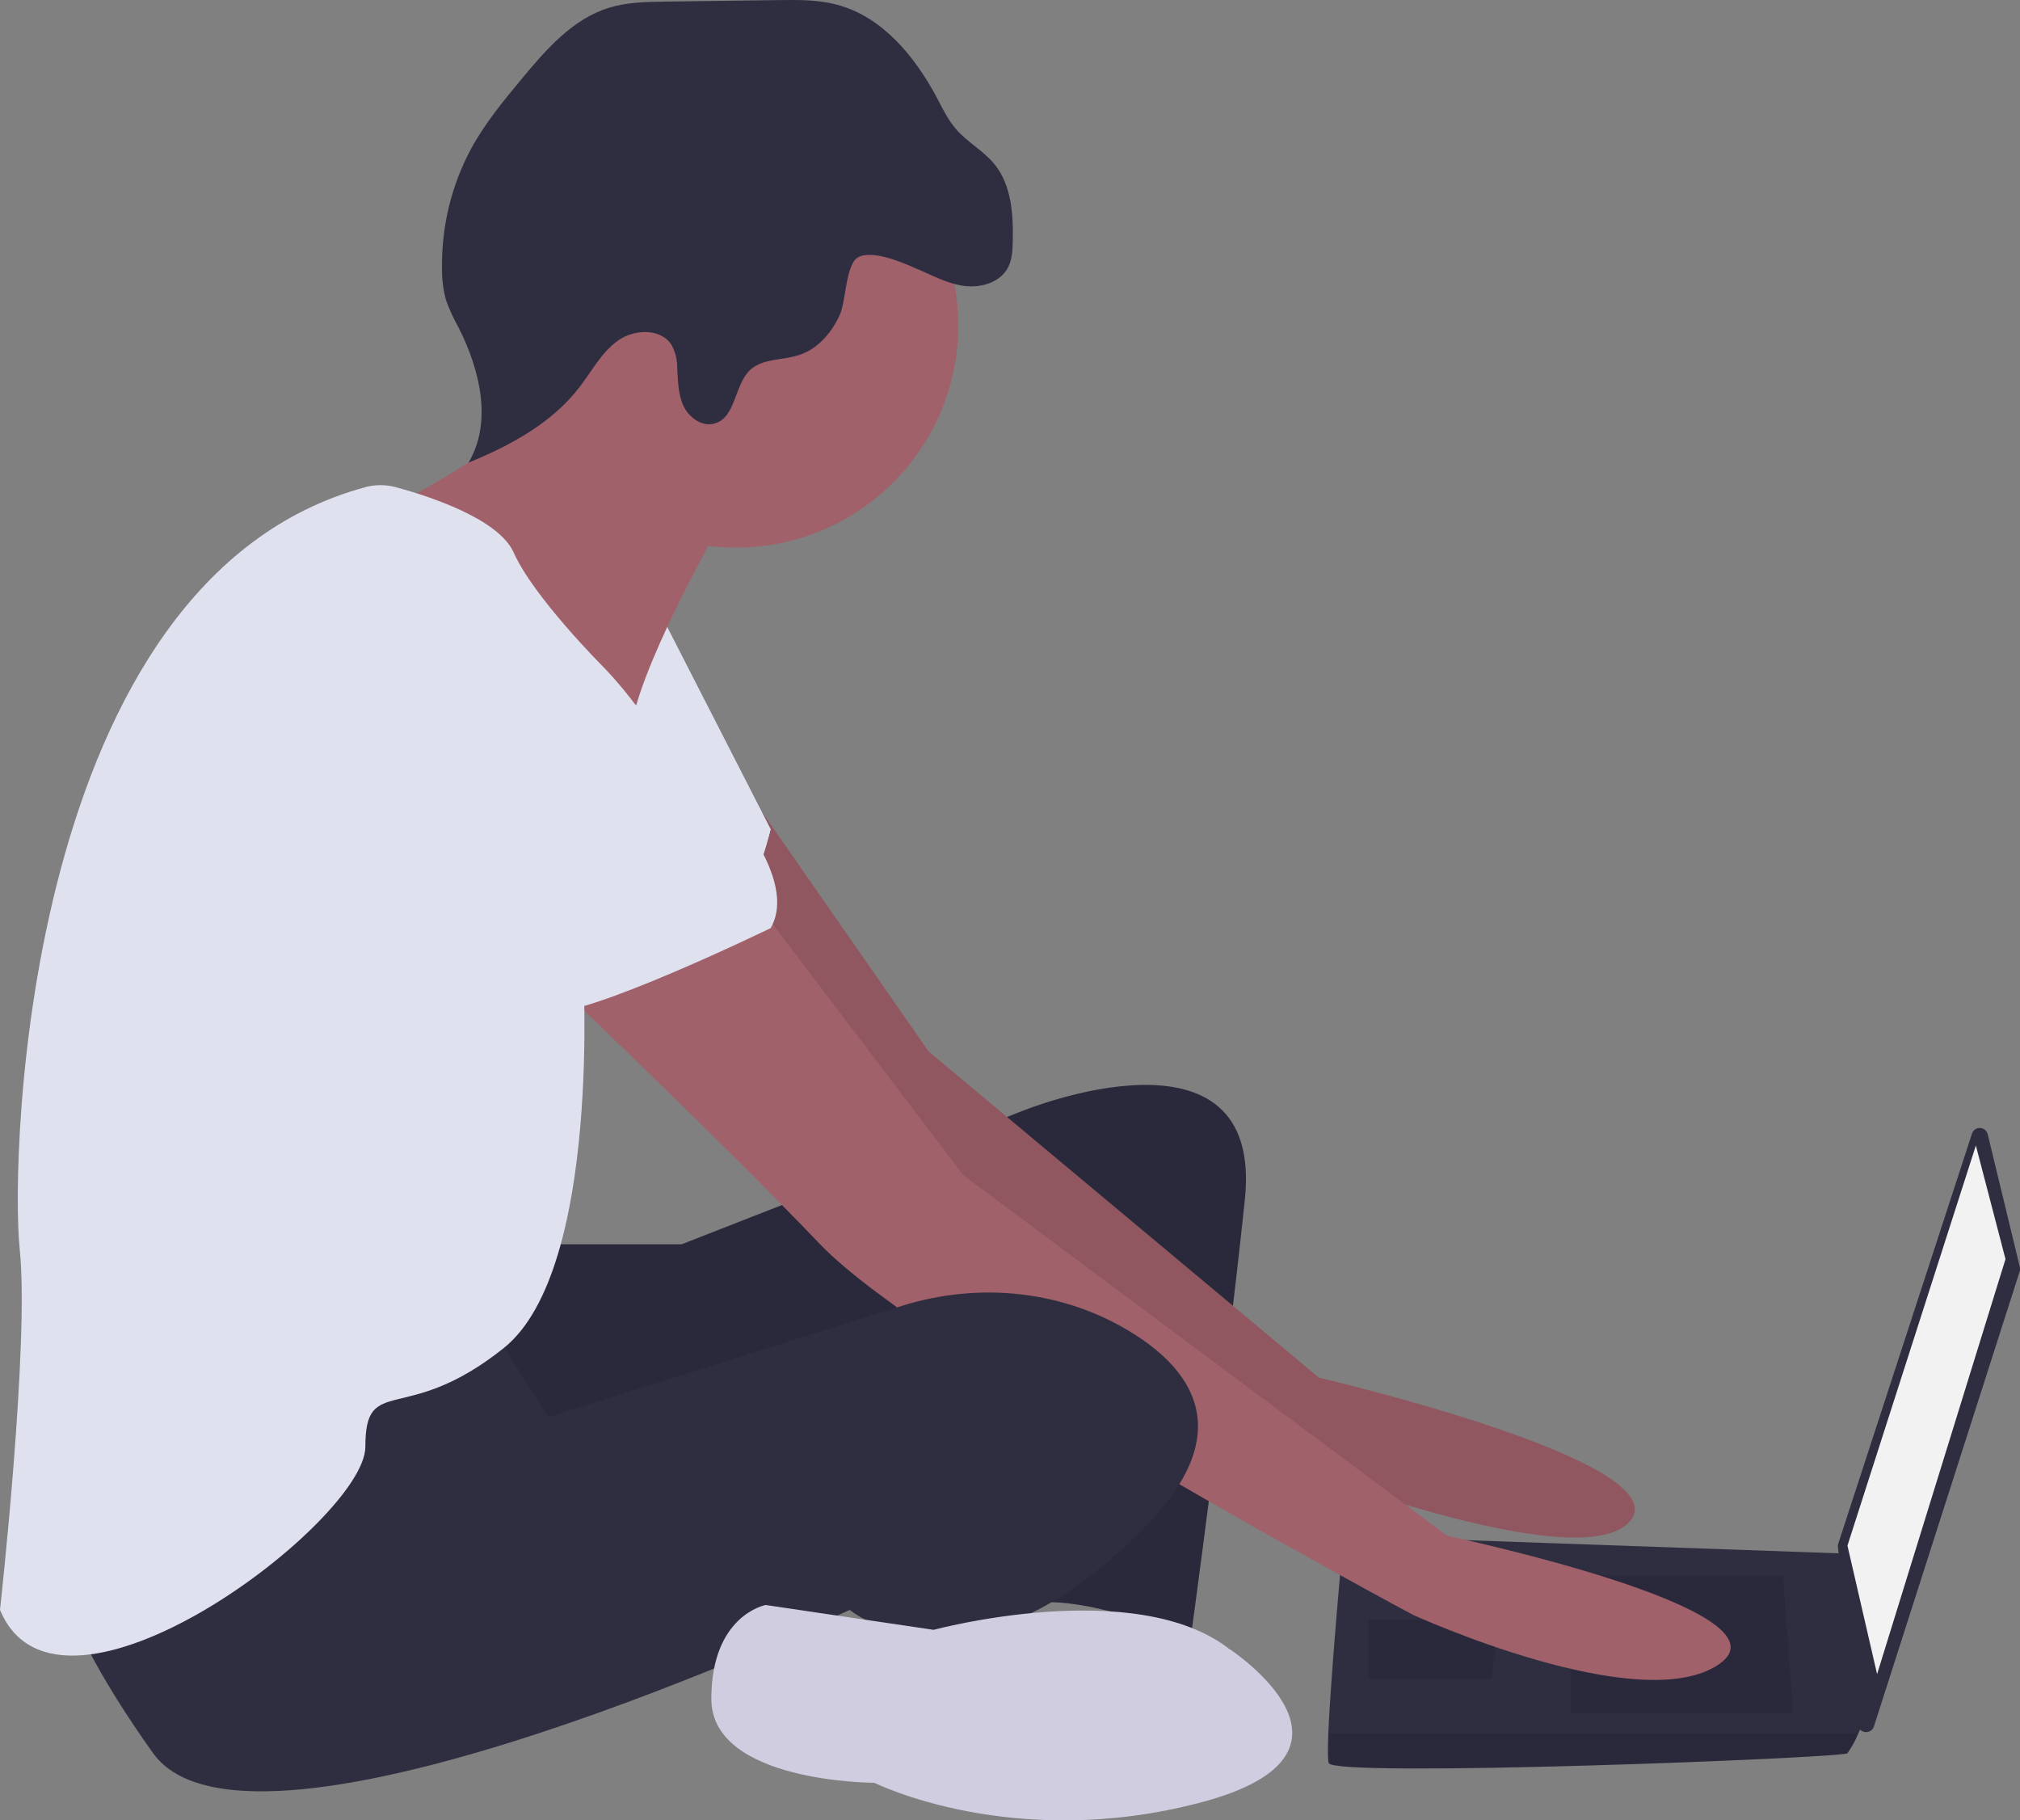
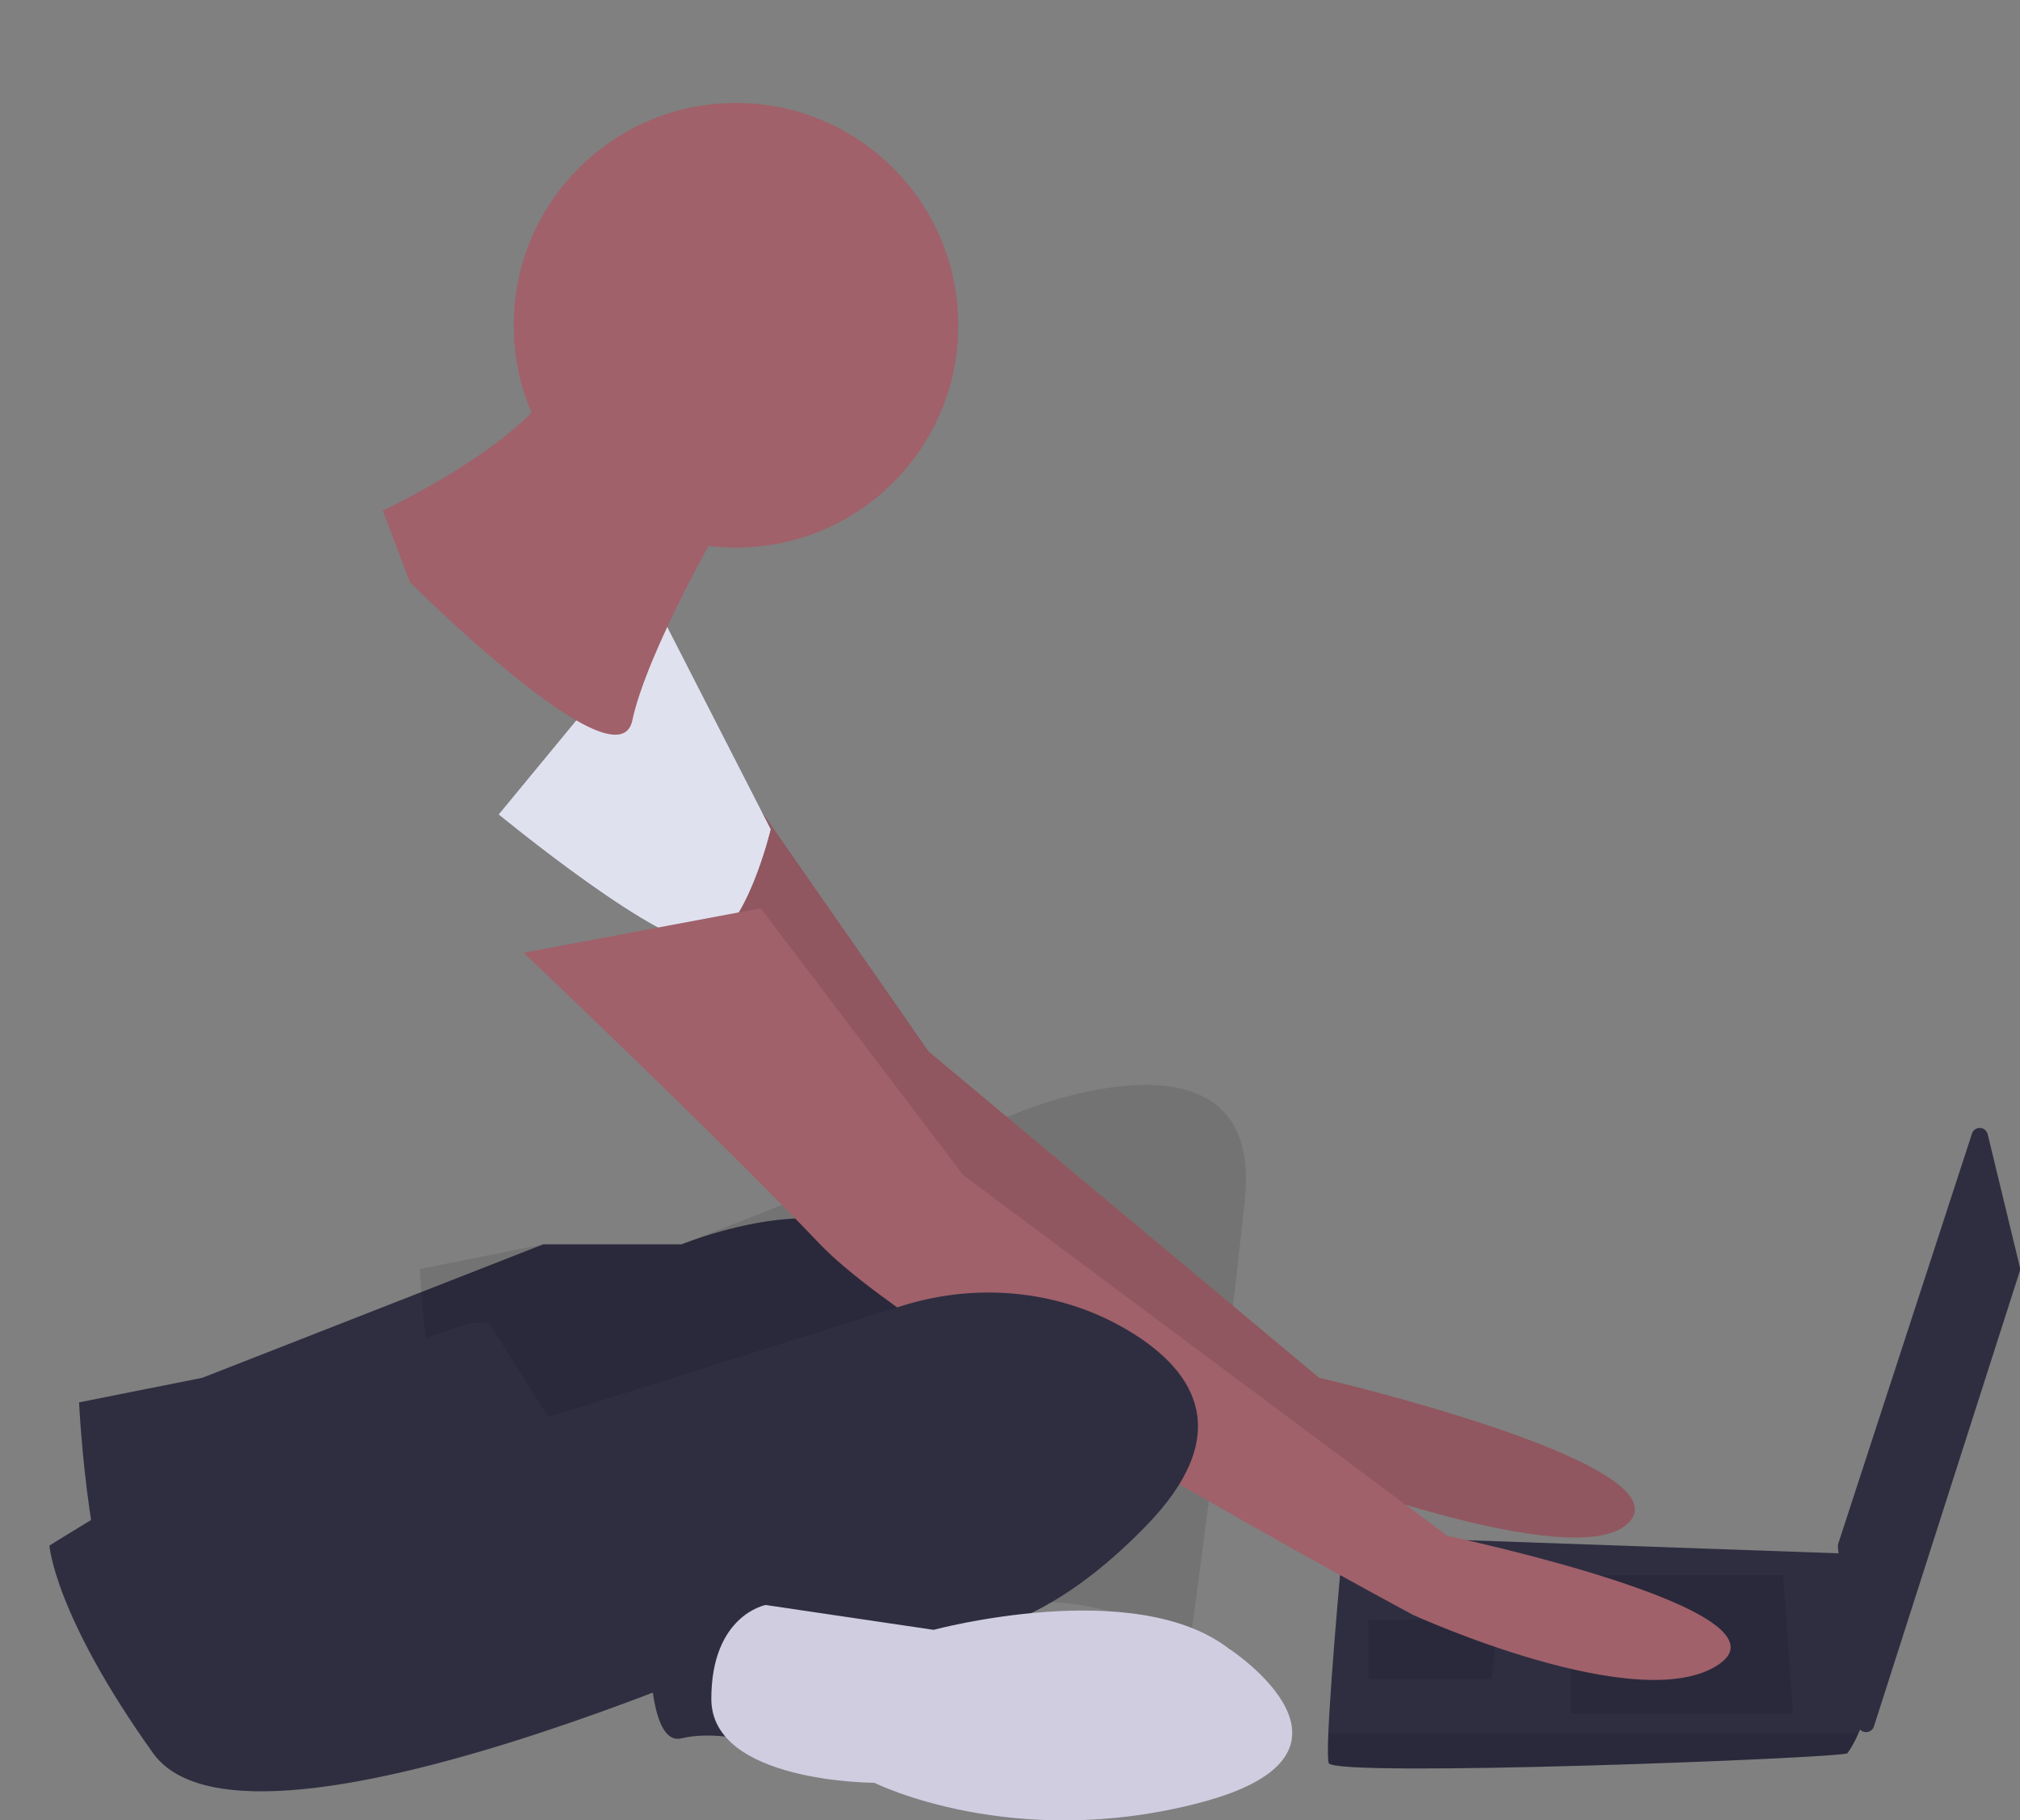
<svg xmlns="http://www.w3.org/2000/svg" viewBox="0 0 252.17 227.2" enable-background="new 0 0 252.17 227.2">
  <rect x="0" y="0" width="252.17" height="227.2" fill="#808080" stroke="none" />
  <style type="text/css">.st0{fill:#2F2E41;} .st1{opacity:0.1;enable-background:new ;} .st2{fill:#A0616A;} .st3{fill:#D0CDE1;} .st4{fill:#DFE1EF;} .st5{fill:#F2F2F2;} .st6{opacity:0.13;fill:#72547C;} .st7{fill:none;stroke:#0D090F;stroke-width:0.75;stroke-miterlimit:10;} .st8{fill:#E92B63;} .st9{fill:#3F3D56;} .st10{fill:none;stroke:#2F2235;stroke-width:0.75;stroke-miterlimit:10;} .st11{fill:#085198;}</style>
-   <path d="M67.83 155.3H85.1l42.55-16.65s30.22-12.33 27.75 11.1-6.78 54.88-6.78 54.88-13.57-6.17-20.97-4.32-2.47-37.6-2.47-37.6-60.43 28.97-65.98 25.27c-5.55-3.7-6.78-29.6-6.78-29.6l15.4-3.07z" class="st0" />
+   <path d="M67.83 155.3H85.1s30.22-12.33 27.75 11.1-6.78 54.88-6.78 54.88-13.57-6.17-20.97-4.32-2.47-37.6-2.47-37.6-60.43 28.97-65.98 25.27c-5.55-3.7-6.78-29.6-6.78-29.6l15.4-3.07z" class="st0" />
  <path d="M67.83 155.3H85.1l42.55-16.65s30.22-12.33 27.75 11.1-6.78 54.88-6.78 54.88-13.57-6.17-20.97-4.32-2.47-37.6-2.47-37.6-60.43 28.97-65.98 25.27c-5.55-3.7-6.78-29.6-6.78-29.6l15.4-3.07z" class="st1" />
  <path d="M95.04 101.23l20.9 30.02 48.72 40.7s45.02 10.48 38.85 17.88c-6.16 7.4-43.77-7.4-43.77-7.4s-56.12-40.7-57.97-43.78c-1.85-3.08-22.2-32.07-22.2-32.07l15.48-5.35z" class="st2" />
  <path d="M95.04 101.23l20.9 30.02 48.72 40.7s45.02 10.48 38.85 17.88c-6.16 7.4-43.77-7.4-43.77-7.4s-56.12-40.7-57.97-43.78c-1.85-3.08-22.2-32.07-22.2-32.07l15.48-5.35z" class="st1" />
  <path d="M82.63 76.98L96.2 103.5s-3.08 12.95-8.02 14.18-25.9-16.03-25.9-16.03l20.35-24.67z" class="st3" />
  <path d="M82.63 76.98L96.2 103.5s-3.08 12.95-8.02 14.18-25.9-16.03-25.9-16.03l20.35-24.67z" class="st4" />
  <path d="M248.14 141.57l4 16.53c.05.18.05.38 0 .56l-18.2 56.8c-.16.55-.74.85-1.3.68-.38-.12-.66-.46-.7-.87l-2.5-22.13c-.03-.15 0-.3.03-.44l16.7-51.2c.17-.55.75-.85 1.3-.67.32.1.58.4.67.74z" class="st0" />
-   <path d="M246.66 142.97l3.7 14.18-16.03 51.8-3.7-16.04z" class="st5" />
  <path d="M165.88 220.05c.62 1.85 64.13-.62 64.75-1.23.54-.77 1-1.6 1.36-2.47.57-1.23 1.1-2.47 1.1-2.47l-2.47-19.97-62.9-2.22s-1.57 16.92-1.9 24.67c-.07 1.95-.07 3.33.05 3.7z" class="st0" />
  <path d="M222.6 196.6l1.25 17.28H196.1V196.6zM186.85 202.16l.16-.03-.77 7.43H170.8v-7.4zM165.88 220.05c.62 1.85 64.13-.62 64.75-1.23.54-.77 1-1.6 1.36-2.47h-66.16c-.08 1.95-.08 3.33.04 3.7z" class="st1" />
  <circle cx="91.88" cy="40.6" r="27.75" class="st2" />
  <path d="M90.03 65.27s-9.25 16.03-11.1 24.67c-1.85 8.63-27.75-17.27-27.75-17.27l-3.4-8.94s24.37-11.4 22.52-20.66c-1.85-9.25 19.73 22.2 19.73 22.2zM94.97 113.37l25.28 33.3 60.43 45.02s43.78 9.24 33.92 16.02-38.23-6.17-38.23-6.17-61.05-32.68-74-46.25-37-36.38-37-36.38l29.6-5.55z" class="st2" />
  <path d="M61.05 165.16l7.4 11.72 44.16-13.9c9.7-3.04 20.33-1.92 28.92 3.5 7.7 4.86 12.64 12.56 1.54 23.97-22.2 22.82-37 10.48-37 10.48S31.44 236.08 19.1 218.8 6.17 192.9 6.17 192.9s47.5-29.6 54.9-27.74z" class="st0" />
  <path d="M153.55 205.86s19.73 12.95-3.7 19.12c-23.43 6.17-40.7-2.47-40.7-2.47s-20.35 0-20.35-10.47 6.78-11.72 6.78-11.72l20.97 3.1s25.28-6.8 37 2.46z" class="st3" />
-   <path d="M114.65 33.62c1.9.84 3.76 1.84 5.82 2.08 2.05.24 4.4-.47 5.36-2.3.52-1 .58-2.15.6-3.26.08-3.4-.16-7.05-2.3-9.67-1.38-1.67-3.37-2.72-4.78-4.35-1-1.17-1.7-2.58-2.4-3.94-2.76-5.16-6.83-10.13-12.5-11.6-2.35-.63-4.83-.6-7.27-.57L82.93.2c-2.3.04-4.65.08-6.85.75-4.6 1.4-7.92 5.24-10.98 8.93-2.3 2.76-4.58 5.55-6.3 8.7-2.46 4.58-3.7 9.73-3.62 14.93-.02 1.35.15 2.68.5 3.96.43 1.18.95 2.32 1.56 3.4 2.67 5.26 4.26 11.8 1.25 16.87 5.22-2.13 10.4-4.93 13.84-9.4 1.54-2 2.75-4.35 4.8-5.82s5.4-1.58 6.73.57c.45.87.7 1.84.68 2.82.1 1.6.1 3.3.78 4.75.7 1.47 2.32 2.65 3.88 2.2 2.7-.75 2.44-4.87 4.5-6.74 1.58-1.4 4-1.14 6.02-1.8 2.35-.74 4.1-2.78 5.12-5.03.76-1.7.75-6.2 2.2-7.13 1.8-1.12 5.93.73 7.6 1.48z" class="st0" />
-   <path d="M45.6 60.8c1.24-.33 2.55-.33 3.8 0 3.96 1.07 12.83 3.9 14.73 8.17 2.47 5.55 11.1 14.18 11.1 14.18s11.72 11.72 9.25 19.73c-2.47 8.02-11.72 17.27-11.72 17.27s2.47 38.23-9.87 48.1c-12.34 9.87-17.28 3.08-17.28 12.33S7.4 218.8 0 200.93c0 0 3.7-33.3 2.46-45.02-1.2-11.53.57-83.58 43.13-95.1zM65.37 76.37S103 104.12 96.2 115.84c0 0-22.82 11.1-27.75 10.48-4.93-.62-24.05-22.2-28.98-24.05-4.94-1.85-7.4-35.15 25.9-25.9z" class="st4" />
</svg>